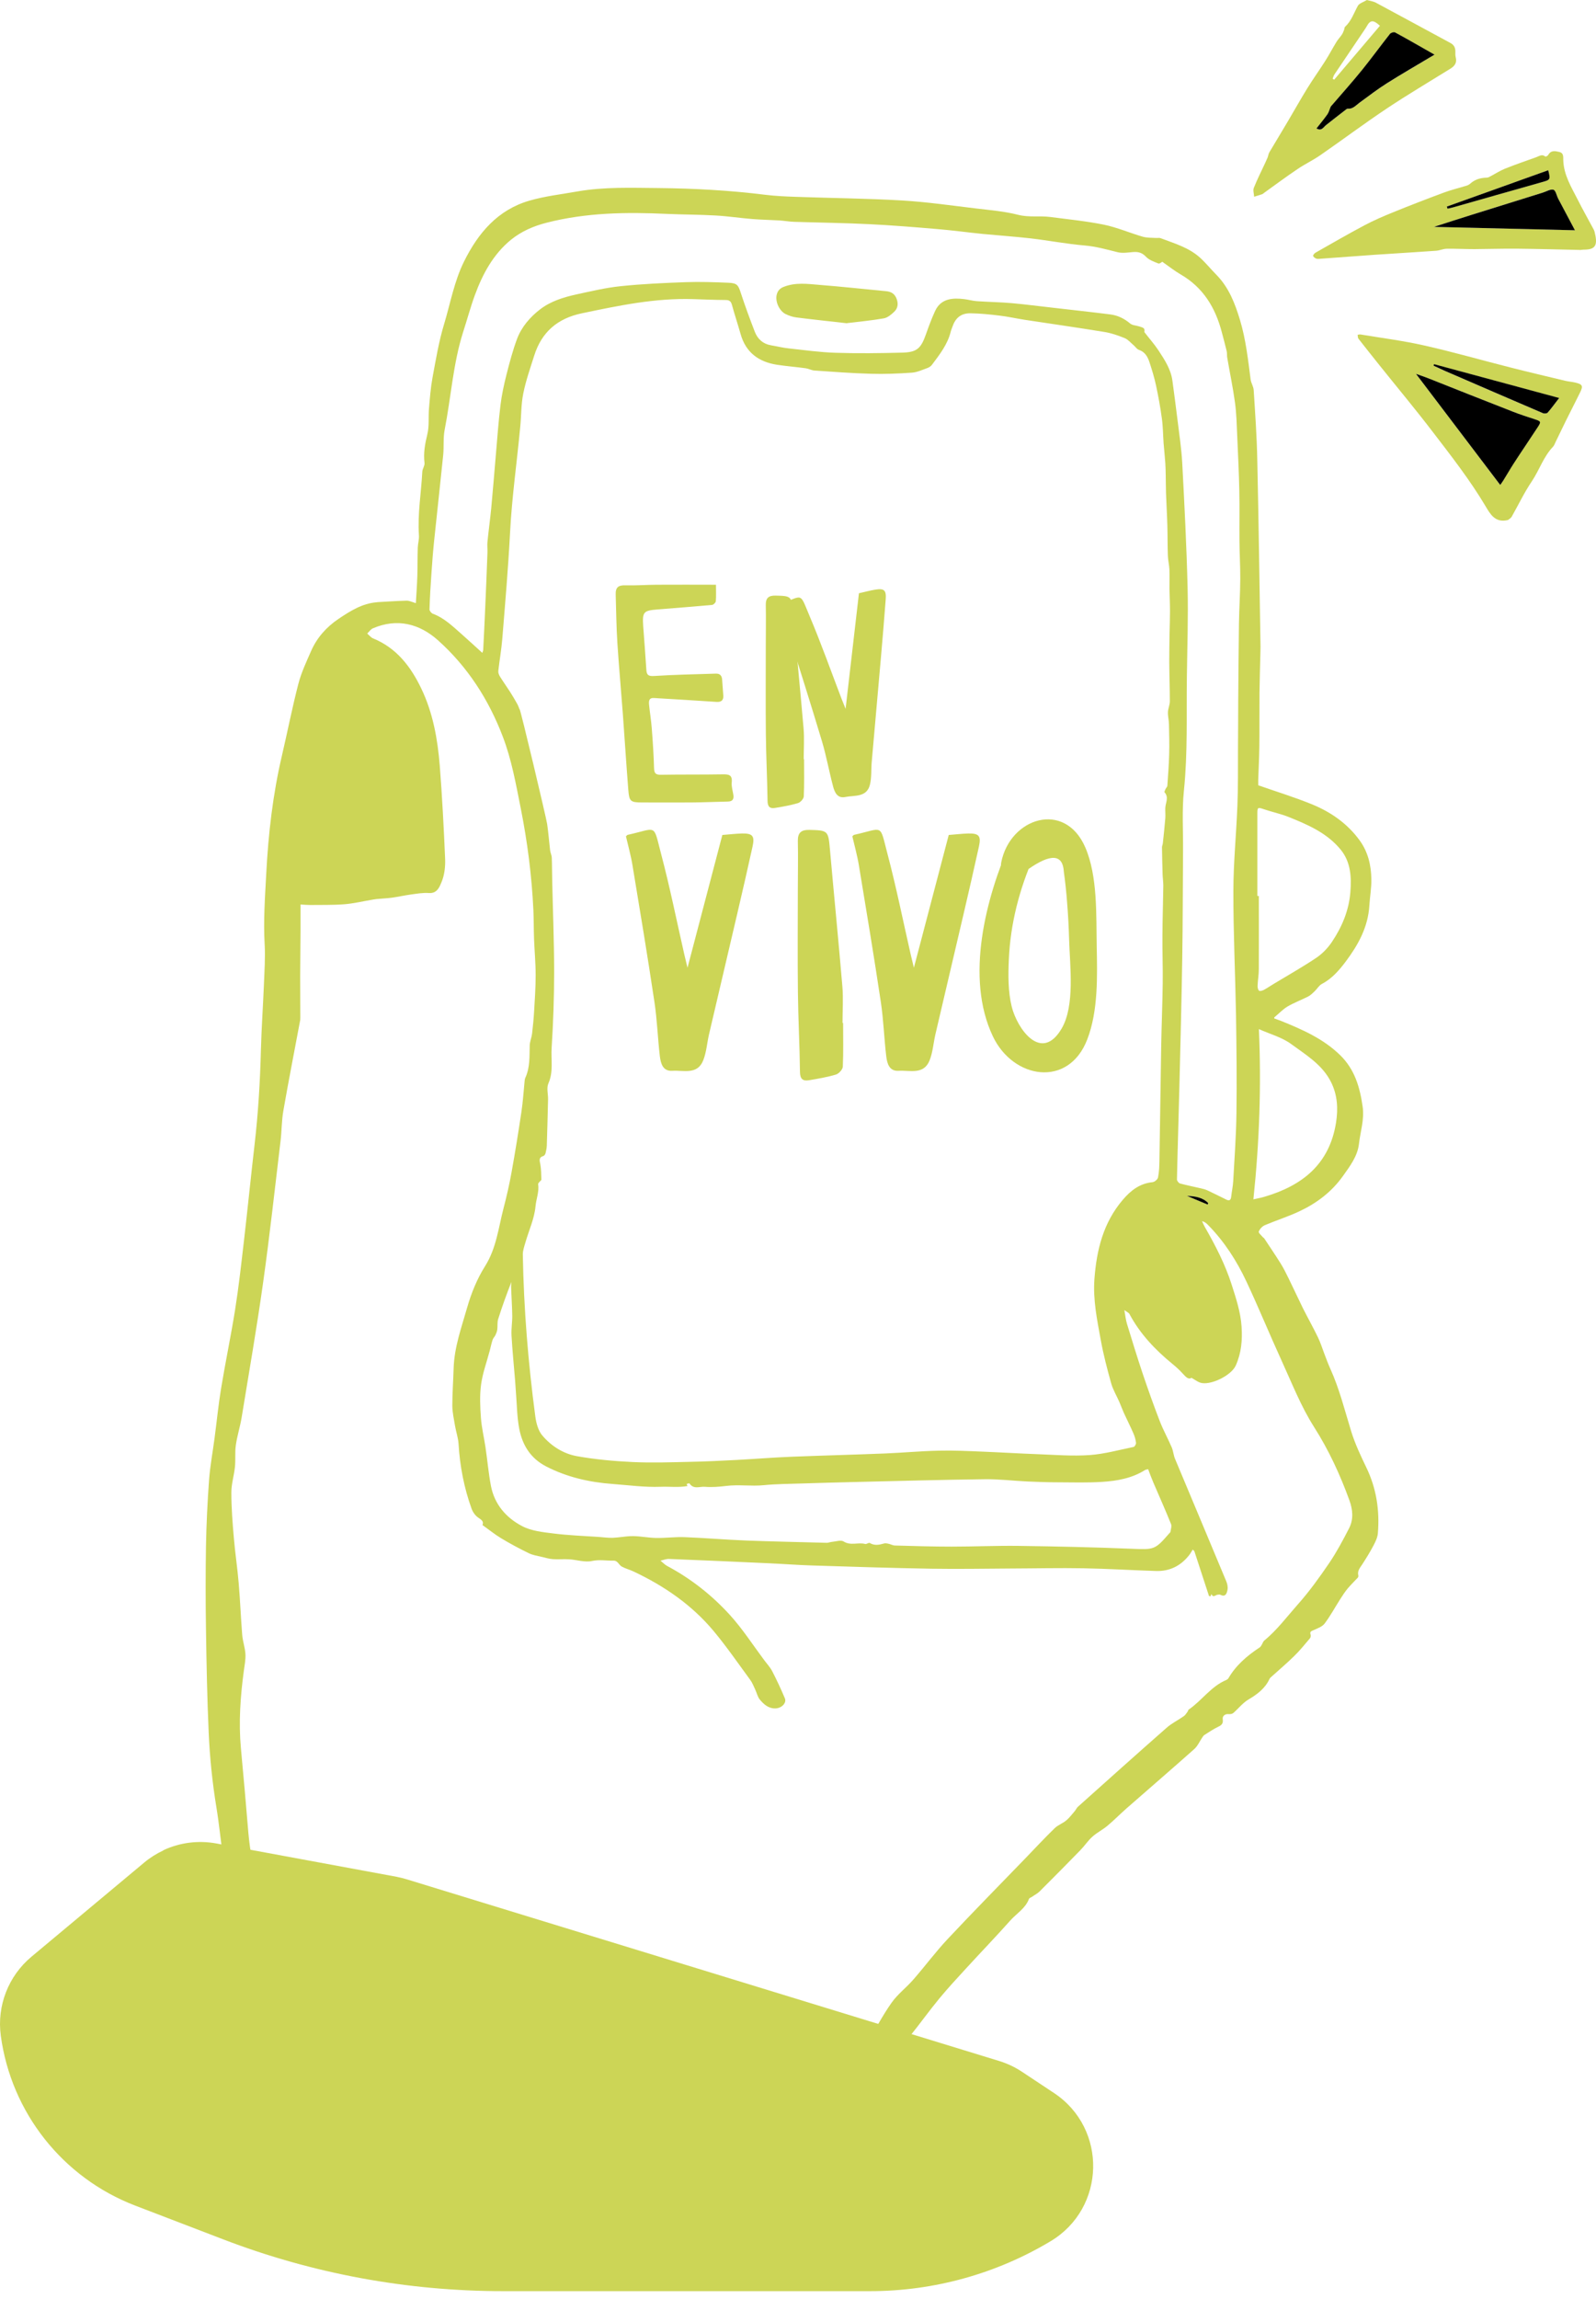
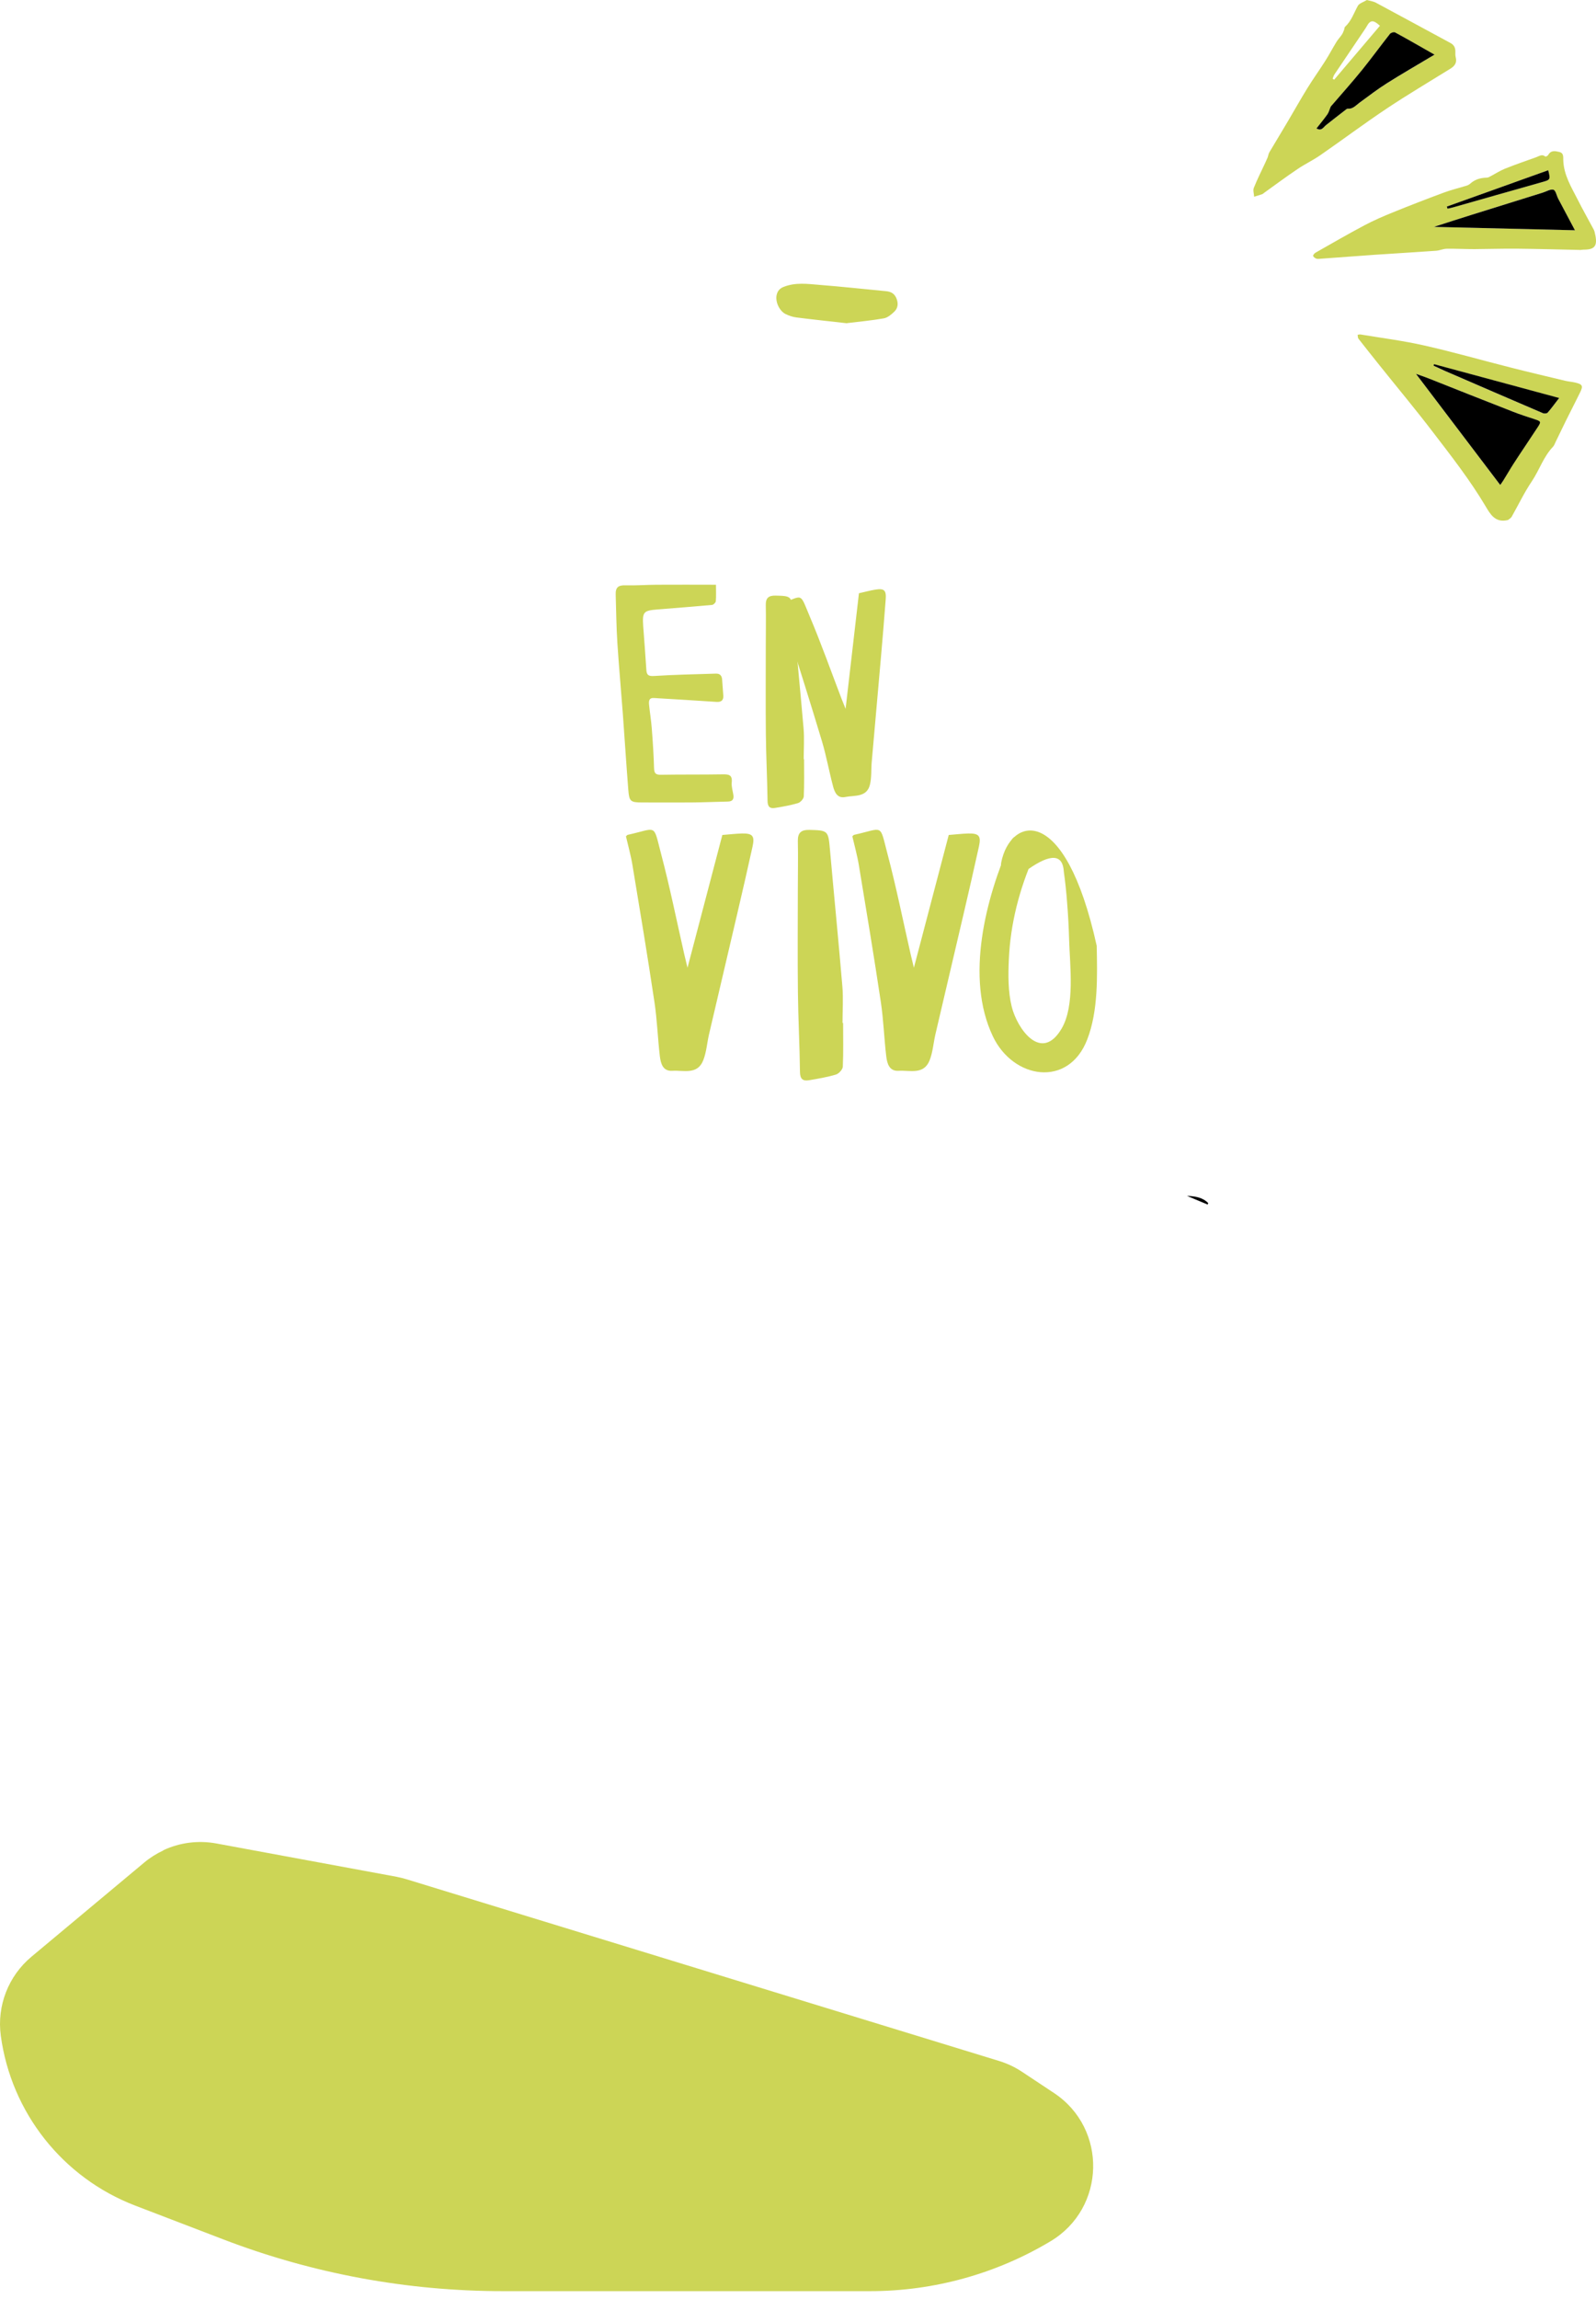
<svg xmlns="http://www.w3.org/2000/svg" width="157" height="226" viewBox="0 0 157 226" fill="none">
  <path d="M148.318 51.128C147.062 51.431 146.578 50.508 146.117 49.736C144.594 47.181 142.768 44.843 140.964 42.49C139.239 40.231 137.414 38.052 135.638 35.83C134.967 34.992 134.296 34.148 133.632 33.297C133.56 33.203 133.574 33.044 133.553 32.914C133.654 32.9 133.755 32.864 133.849 32.885C135.941 33.232 138.049 33.499 140.12 33.968C142.992 34.617 145.828 35.433 148.686 36.154C150.446 36.602 152.214 37.013 153.982 37.439C154.293 37.511 154.617 37.532 154.935 37.605C155.678 37.778 155.758 37.929 155.426 38.601C154.971 39.524 154.502 40.434 154.047 41.35C153.708 42.043 153.376 42.736 153.037 43.428C152.958 43.587 152.9 43.775 152.784 43.905C151.839 44.886 151.435 46.2 150.692 47.311C149.941 48.422 149.364 49.642 148.7 50.811C148.621 50.948 148.455 51.027 148.325 51.136L148.318 51.128ZM147.574 47.672C147.682 47.513 147.791 47.376 147.877 47.231C148.216 46.676 148.534 46.113 148.895 45.572C149.681 44.367 150.497 43.176 151.283 41.963C151.608 41.473 151.565 41.422 150.995 41.227C150.252 40.982 149.501 40.737 148.772 40.455C145.979 39.358 143.187 38.247 140.394 37.15C140.069 37.02 139.73 36.912 139.283 36.753C142.083 40.441 144.796 44.013 147.567 47.672H147.574ZM141.065 35.801L141.022 35.959C141.375 36.125 141.729 36.298 142.09 36.45C145.315 37.85 148.548 39.243 151.781 40.628C151.911 40.686 152.171 40.657 152.25 40.571C152.633 40.13 152.979 39.654 153.376 39.135C149.22 38.009 145.142 36.905 141.065 35.808V35.801Z" fill="#CCD556" />
  <path d="M155.419 24.572C153.405 24.529 151.312 24.471 149.227 24.449C147.82 24.435 146.42 24.485 145.013 24.492C144.118 24.492 143.216 24.442 142.321 24.456C141.974 24.456 141.635 24.622 141.289 24.651C139.268 24.796 137.248 24.911 135.234 25.048C133.481 25.171 131.734 25.301 129.981 25.431C129.822 25.445 129.649 25.474 129.497 25.431C129.367 25.387 129.209 25.272 129.172 25.156C129.151 25.084 129.302 24.904 129.411 24.839C131.005 23.937 132.593 23.013 134.217 22.154C135.133 21.664 136.1 21.252 137.06 20.863C138.691 20.199 140.336 19.564 141.989 18.95C142.739 18.669 143.533 18.481 144.298 18.243C144.428 18.2 144.551 18.128 144.652 18.034C145.121 17.622 145.669 17.478 146.275 17.464C146.391 17.464 146.506 17.392 146.615 17.334C147.084 17.088 147.538 16.793 148.029 16.59C149.046 16.186 150.086 15.818 151.118 15.457C151.399 15.357 151.688 15.118 152.02 15.393C152.049 15.421 152.251 15.32 152.301 15.234C152.568 14.75 152.979 14.844 153.391 14.938C153.824 15.039 153.773 15.407 153.78 15.725C153.817 17.189 154.574 18.395 155.209 19.643C155.671 20.559 156.176 21.454 156.66 22.356C156.739 22.501 156.826 22.638 156.862 22.797C157.165 24.016 157.035 24.55 155.815 24.543C155.707 24.543 155.599 24.565 155.419 24.579V24.572ZM154.921 22.638C154.372 21.606 153.831 20.581 153.283 19.549C153.124 19.239 153.037 18.727 152.806 18.654C152.518 18.561 152.113 18.82 151.76 18.936C149.407 19.665 147.055 20.401 144.702 21.137C143.526 21.505 142.35 21.887 141.043 22.306C145.734 22.421 150.281 22.53 154.913 22.638H154.921ZM152.301 16.735C148.953 17.933 145.64 19.123 142.328 20.307L142.393 20.516C142.588 20.473 142.783 20.437 142.977 20.379C145.835 19.564 148.686 18.741 151.543 17.947C152.532 17.673 152.539 17.702 152.301 16.735Z" fill="#CCD556" />
  <path d="M134.455 0C134.794 0.094 135.104 0.13 135.364 0.274C137.803 1.58 140.235 2.908 142.674 4.222C143.013 4.402 143.165 4.669 143.165 5.044C143.165 5.239 143.15 5.448 143.201 5.636C143.338 6.163 143.107 6.488 142.674 6.755C140.596 8.046 138.489 9.288 136.454 10.644C134.224 12.131 132.073 13.74 129.872 15.263C129.165 15.753 128.378 16.122 127.664 16.605C126.545 17.355 125.463 18.164 124.373 18.943C124.301 18.994 124.236 19.066 124.15 19.095C123.897 19.181 123.63 19.261 123.37 19.34C123.356 19.044 123.24 18.712 123.341 18.467C123.673 17.63 124.085 16.822 124.467 15.999C124.546 15.826 124.626 15.652 124.698 15.479C124.763 15.313 124.777 15.118 124.871 14.967C125.47 13.957 126.084 12.954 126.683 11.936C127.325 10.854 127.938 9.757 128.595 8.689C129.158 7.779 129.778 6.913 130.348 6.018C130.745 5.398 131.085 4.748 131.467 4.121C131.626 3.861 131.842 3.644 132.008 3.392C132.102 3.255 132.153 3.089 132.218 2.937C132.254 2.843 132.246 2.699 132.311 2.641C132.932 2.071 133.177 1.292 133.567 0.585C133.711 0.318 134.137 0.202 134.44 0.014L134.455 0ZM141.108 5.376C139.78 4.619 138.517 3.89 137.24 3.197C137.125 3.132 136.822 3.219 136.735 3.334C135.804 4.503 134.931 5.723 133.993 6.877C133.047 8.046 132.044 9.165 131.063 10.305C131.005 10.37 130.933 10.435 130.897 10.514C130.789 10.752 130.738 11.027 130.587 11.236C130.262 11.705 129.894 12.138 129.504 12.636C130.024 12.925 130.197 12.506 130.457 12.297C131.121 11.763 131.792 11.25 132.463 10.731C132.492 10.709 132.528 10.688 132.564 10.695C133.069 10.745 133.365 10.377 133.719 10.117C134.599 9.475 135.465 8.804 136.389 8.219C137.918 7.26 139.484 6.358 141.108 5.383V5.376ZM135.746 2.533C135.082 1.92 134.787 1.956 134.433 2.612C134.397 2.677 134.361 2.735 134.318 2.8C133.3 4.308 132.282 5.816 131.265 7.325C131.186 7.447 131.149 7.599 131.092 7.736C131.142 7.772 131.193 7.801 131.243 7.837C132.737 6.083 134.224 4.323 135.739 2.54L135.746 2.533Z" fill="#CCD556" />
  <path d="M147.574 47.672C144.803 44.013 142.082 40.441 139.29 36.753C139.737 36.912 140.069 37.02 140.401 37.15C143.194 38.254 145.979 39.365 148.779 40.455C149.508 40.744 150.259 40.982 151.002 41.227C151.572 41.415 151.615 41.465 151.29 41.963C150.504 43.169 149.688 44.359 148.902 45.572C148.548 46.113 148.231 46.683 147.884 47.231C147.798 47.376 147.689 47.513 147.581 47.672H147.574Z" fill="black" />
  <path d="M141.065 35.801C145.142 36.905 149.219 38.009 153.376 39.127C152.979 39.64 152.633 40.123 152.25 40.563C152.171 40.657 151.911 40.679 151.781 40.621C148.548 39.236 145.315 37.843 142.09 36.443C141.729 36.284 141.375 36.118 141.021 35.952L141.065 35.793V35.801Z" fill="black" />
  <path d="M154.92 22.638C150.287 22.53 145.748 22.421 141.05 22.306C142.356 21.887 143.526 21.505 144.709 21.137C147.062 20.401 149.414 19.672 151.767 18.936C152.12 18.828 152.524 18.568 152.813 18.654C153.044 18.727 153.123 19.239 153.289 19.549C153.831 20.581 154.379 21.606 154.927 22.638H154.92Z" fill="black" />
  <path d="M152.301 16.735C152.539 17.702 152.532 17.673 151.543 17.947C148.685 18.748 145.828 19.571 142.977 20.379C142.782 20.437 142.587 20.473 142.393 20.516L142.328 20.307C145.64 19.123 148.952 17.933 152.301 16.735Z" fill="black" />
  <path d="M141.108 5.376C139.484 6.35 137.918 7.245 136.388 8.212C135.465 8.797 134.599 9.468 133.718 10.11C133.365 10.37 133.076 10.738 132.564 10.688C132.535 10.688 132.492 10.709 132.463 10.724C131.792 11.243 131.12 11.763 130.456 12.29C130.189 12.499 130.016 12.925 129.504 12.629C129.894 12.131 130.254 11.698 130.586 11.229C130.731 11.019 130.788 10.745 130.897 10.507C130.933 10.428 131.005 10.37 131.063 10.298C132.044 9.158 133.047 8.039 133.993 6.87C134.931 5.708 135.811 4.496 136.735 3.327C136.829 3.211 137.124 3.125 137.24 3.19C138.517 3.882 139.773 4.611 141.108 5.369V5.376Z" fill="black" />
  <path d="M16.062 181.919C15.391 182.236 14.756 182.633 14.186 183.109L3.094 192.368C0.821 194.266 -0.319 197.196 0.078 200.133C1.102 207.696 6.168 214.097 13.291 216.832L21.951 220.151C30.733 223.521 40.064 225.246 49.474 225.246H85.592C91.842 225.246 97.983 223.55 103.345 220.339C108.786 217.084 108.966 209.262 103.677 205.762L100.53 203.676C99.845 203.221 99.094 202.868 98.3 202.622L39.977 184.747C39.66 184.654 39.342 184.574 39.017 184.509L21.28 181.233C19.512 180.908 17.693 181.139 16.069 181.897L16.062 181.919Z" fill="#CCD556" />
-   <path d="M125.347 100.121C125.636 100.229 125.816 100.294 125.997 100.359C128.104 101.21 130.182 102.119 131.842 103.743C133.257 105.129 133.769 106.868 134.043 108.78C134.231 110.072 133.819 111.234 133.682 112.453C133.545 113.673 132.787 114.662 132.088 115.643C130.983 117.187 129.518 118.291 127.823 119.085C126.718 119.605 125.549 119.973 124.424 120.449C124.171 120.557 123.919 120.824 123.825 121.084C123.781 121.207 124.099 121.467 124.258 121.662C124.279 121.69 124.33 121.698 124.344 121.719C124.893 122.549 125.448 123.365 125.975 124.209C126.271 124.678 126.516 125.183 126.762 125.681C127.238 126.648 127.685 127.629 128.162 128.596C128.645 129.556 129.172 130.494 129.641 131.461C129.894 131.974 130.06 132.529 130.269 133.071C130.464 133.576 130.644 134.081 130.868 134.572C131.763 136.549 132.282 138.649 132.917 140.713C133.293 141.932 133.848 143.109 134.404 144.263C135.4 146.32 135.725 148.478 135.544 150.722C135.515 151.126 135.32 151.545 135.126 151.913C134.786 152.562 134.397 153.19 134 153.803C133.783 154.135 133.509 154.431 133.617 154.879C133.632 154.944 133.617 155.037 133.581 155.088C133.242 155.456 132.881 155.795 132.564 156.178C132.29 156.51 132.059 156.87 131.828 157.231C131.315 158.032 130.868 158.869 130.298 159.62C130.06 159.93 129.598 160.089 129.215 160.262C128.992 160.363 128.818 160.406 128.927 160.71C128.963 160.811 128.927 160.977 128.862 161.063C128.364 161.648 127.88 162.254 127.332 162.788C126.617 163.495 125.845 164.145 125.102 164.816C125.023 164.888 124.929 164.96 124.886 165.054C124.445 165.999 123.68 166.569 122.8 167.089C122.244 167.421 121.819 167.976 121.321 168.409C121.212 168.496 121.025 168.532 120.88 168.518C120.491 168.474 120.238 168.713 120.281 169.016C120.346 169.463 120.159 169.607 119.812 169.773C119.351 169.99 118.925 170.293 118.492 170.56C118.405 170.61 118.34 170.704 118.283 170.791C118.015 171.181 117.821 171.65 117.481 171.953C115.259 173.93 113.007 175.864 110.77 177.827C110.15 178.375 109.565 178.974 108.93 179.501C108.468 179.891 107.905 180.165 107.458 180.569C107.01 180.973 106.679 181.486 106.253 181.919C104.932 183.275 103.604 184.618 102.262 185.953C102.053 186.162 101.771 186.299 101.526 186.472C101.425 186.544 101.259 186.588 101.223 186.681C100.869 187.627 99.996 188.117 99.368 188.825C97.968 190.398 96.503 191.913 95.082 193.465C94.172 194.453 93.256 195.442 92.397 196.481C91.401 197.686 90.492 198.964 89.511 200.176C89.056 200.746 88.529 201.266 88.01 201.778C87.815 201.973 87.541 202.132 87.274 202.197C86.92 202.283 86.537 202.348 86.242 201.966C85.946 201.583 85.607 201.23 85.296 200.876C86.097 199.534 86.812 198.156 87.699 196.9C88.291 196.056 89.157 195.406 89.835 194.627C90.997 193.299 92.051 191.87 93.263 190.585C95.76 187.923 98.322 185.325 100.862 182.698C101.822 181.702 102.76 180.692 103.749 179.732C104.066 179.422 104.535 179.263 104.882 178.974C105.199 178.714 105.452 178.368 105.726 178.051C105.841 177.913 105.914 177.733 106.043 177.618C108.944 175.02 111.845 172.422 114.768 169.853C115.273 169.413 115.894 169.109 116.45 168.72C116.608 168.612 116.709 168.424 116.832 168.265C116.875 168.207 116.875 168.114 116.926 168.077C118.225 167.19 119.127 165.79 120.628 165.162C120.707 165.126 120.794 165.068 120.837 164.996C121.588 163.704 122.692 162.766 123.919 161.958C124.012 161.9 124.07 161.778 124.128 161.684C124.207 161.554 124.25 161.381 124.366 161.287C125.622 160.255 126.589 158.949 127.657 157.744C128.797 156.466 129.807 155.059 130.774 153.637C131.503 152.562 132.116 151.4 132.715 150.239C133.163 149.358 133.076 148.413 132.744 147.503C131.828 144.978 130.716 142.567 129.259 140.28C127.974 138.259 127.087 135.986 126.083 133.792C124.9 131.209 123.825 128.575 122.62 126.006C121.653 123.942 120.426 122.037 118.809 120.399C118.665 120.254 118.499 120.117 118.246 120.052C118.333 120.24 118.405 120.428 118.506 120.601C119.553 122.426 120.52 124.288 121.162 126.302C121.595 127.658 122.042 129.001 122.136 130.437C122.223 131.75 122.114 133.006 121.566 134.24C121.119 135.257 118.982 136.268 118.037 135.921C117.785 135.827 117.561 135.654 117.207 135.452C116.911 135.661 116.644 135.365 116.349 135.041C116.038 134.694 115.685 134.377 115.324 134.081C113.642 132.703 112.163 131.151 111.124 129.217C111.102 129.174 111.073 129.116 111.03 129.087C110.915 129.001 110.792 128.928 110.604 128.799C110.698 129.296 110.734 129.737 110.864 130.155C111.369 131.808 111.874 133.453 112.423 135.091C112.95 136.65 113.505 138.209 114.097 139.739C114.436 140.612 114.898 141.434 115.266 142.3C115.418 142.654 115.439 143.073 115.591 143.426C117.265 147.439 118.961 151.444 120.628 155.456C120.736 155.709 120.801 156.026 120.751 156.293C120.686 156.618 120.577 157.058 120.036 156.777C119.971 156.741 119.87 156.777 119.784 156.777C119.574 156.791 119.336 157.123 119.177 156.719C119.141 156.798 119.098 156.878 119.062 156.95C119.019 156.928 118.968 156.914 118.925 156.892C118.448 155.427 117.965 153.962 117.489 152.497C117.438 152.447 117.388 152.389 117.33 152.339C117.207 152.526 117.106 152.735 116.962 152.909C116.132 153.955 115.042 154.489 113.722 154.446C111.348 154.374 108.973 154.222 106.592 154.179C104.232 154.135 101.872 154.193 99.513 154.2C96.9 154.215 94.281 154.265 91.668 154.222C87.743 154.157 83.817 154.027 79.891 153.904C78.484 153.861 77.077 153.753 75.67 153.688C72.386 153.536 69.103 153.392 65.812 153.262C65.538 153.248 65.256 153.37 64.975 153.428C65.184 153.601 65.379 153.811 65.61 153.941C67.955 155.189 70.026 156.82 71.794 158.761C73.036 160.125 74.046 161.698 75.157 163.185C75.424 163.546 75.742 163.885 75.951 164.274C76.406 165.155 76.824 166.05 77.207 166.959C77.401 167.414 76.904 167.933 76.283 167.955C75.605 167.976 75.136 167.558 74.746 167.089C74.522 166.815 74.443 166.418 74.284 166.086C74.132 165.761 74.003 165.422 73.793 165.14C72.61 163.531 71.477 161.879 70.2 160.349C68.056 157.78 65.343 155.918 62.326 154.496C61.951 154.316 61.533 154.215 61.165 154.013C60.869 153.854 60.782 153.414 60.342 153.428C59.642 153.443 58.964 153.305 58.227 153.464C57.528 153.616 56.741 153.342 55.99 153.298C55.464 153.262 54.93 153.32 54.41 153.284C54.049 153.262 53.688 153.154 53.328 153.067C52.88 152.959 52.411 152.894 52.007 152.692C51.09 152.245 50.181 151.761 49.308 151.234C48.68 150.859 48.11 150.39 47.461 149.928C47.605 149.596 47.389 149.423 47.056 149.207C46.768 149.019 46.515 148.665 46.393 148.333C45.649 146.269 45.238 144.141 45.108 141.947C45.072 141.355 44.863 140.771 44.762 140.179C44.653 139.522 44.502 138.865 44.495 138.209C44.495 136.975 44.589 135.734 44.625 134.5C44.69 132.436 45.397 130.502 45.952 128.553C46.356 127.139 46.934 125.717 47.713 124.483C48.825 122.722 49.027 120.738 49.525 118.818C49.835 117.635 50.109 116.437 50.325 115.232C50.679 113.269 50.997 111.292 51.292 109.314C51.444 108.297 51.509 107.265 51.61 106.24C51.617 106.153 51.632 106.06 51.668 105.98C52.144 104.963 52.079 103.873 52.108 102.791C52.115 102.408 52.288 102.026 52.339 101.636C52.425 100.9 52.498 100.157 52.541 99.421C52.613 98.237 52.693 97.054 52.693 95.87C52.693 94.672 52.577 93.474 52.534 92.276C52.498 91.338 52.512 90.4 52.469 89.469C52.31 86.106 51.884 82.779 51.228 79.474C50.751 77.093 50.333 74.697 49.46 72.417C48.067 68.765 45.996 65.554 43.095 62.956C41.269 61.318 39.068 60.748 36.679 61.773C36.463 61.866 36.311 62.112 36.124 62.285C36.311 62.444 36.477 62.667 36.701 62.761C39.003 63.699 40.396 65.518 41.428 67.661C42.59 70.064 43.051 72.662 43.261 75.289C43.499 78.341 43.658 81.401 43.788 84.461C43.816 85.211 43.722 86.034 43.434 86.72C43.246 87.167 43.015 87.853 42.193 87.795C41.608 87.752 41.009 87.86 40.425 87.939C39.79 88.026 39.162 88.17 38.527 88.257C38.036 88.322 37.531 88.336 37.04 88.387C36.881 88.401 36.73 88.437 36.571 88.459C35.676 88.61 34.781 88.827 33.879 88.899C32.761 88.986 31.628 88.957 30.509 88.971C30.206 88.971 29.903 88.942 29.564 88.921C29.564 89.794 29.564 90.631 29.564 91.468C29.557 92.962 29.535 94.456 29.528 95.957C29.528 97.306 29.535 98.648 29.542 99.998C29.542 100.084 29.542 100.178 29.535 100.265C28.979 103.238 28.395 106.211 27.875 109.192C27.702 110.18 27.716 111.198 27.594 112.201C27.038 116.834 26.533 121.474 25.884 126.085C25.263 130.523 24.491 134.94 23.769 139.363C23.618 140.273 23.329 141.16 23.199 142.077C23.098 142.777 23.185 143.498 23.112 144.206C23.026 145.057 22.752 145.901 22.759 146.753C22.759 148.232 22.874 149.712 23.004 151.191C23.127 152.678 23.358 154.15 23.48 155.636C23.625 157.332 23.69 159.035 23.827 160.731C23.877 161.366 24.108 161.987 24.144 162.622C24.173 163.163 24.058 163.719 23.986 164.26C23.646 166.786 23.466 169.311 23.697 171.852C23.957 174.63 24.202 177.416 24.433 180.194C24.585 181.976 24.967 183.73 25.169 185.498C25.515 188.543 26.107 191.524 26.822 194.497C27.081 195.572 27.19 196.683 27.341 197.78C27.413 198.293 26.973 198.697 26.461 198.625C26.41 198.617 26.317 198.567 26.309 198.581C25.977 199.065 25.797 198.639 25.508 198.509C25.119 198.336 25.126 197.997 24.953 197.723C24.556 197.087 24.592 196.38 24.44 195.695C24.325 195.182 24.043 194.706 23.892 194.194C23.719 193.602 23.574 192.996 23.473 192.39C23.206 190.802 22.968 189.207 22.723 187.612C22.47 186.01 22.203 184.415 21.972 182.806C21.727 181.081 21.561 179.342 21.279 177.625C20.883 175.207 20.637 172.775 20.529 170.336C20.377 166.945 20.312 163.538 20.262 160.139C20.219 157.419 20.219 154.698 20.262 151.978C20.305 149.82 20.406 147.662 20.565 145.505C20.666 144.126 20.926 142.762 21.106 141.384C21.323 139.753 21.482 138.115 21.748 136.498C22.174 133.915 22.715 131.346 23.127 128.762C23.488 126.489 23.74 124.194 24.007 121.9C24.368 118.789 24.678 115.665 25.039 112.554C25.4 109.437 25.588 106.319 25.667 103.188C25.725 101.044 25.876 98.908 25.963 96.765C26.013 95.466 26.107 94.153 26.035 92.854C25.898 90.508 26.071 88.17 26.194 85.839C26.396 81.95 26.843 78.074 27.738 74.264C28.287 71.919 28.748 69.545 29.355 67.214C29.643 66.11 30.141 65.056 30.603 64.002C31.18 62.689 32.104 61.65 33.302 60.842C34.457 60.069 35.611 59.333 37.04 59.211C37.076 59.211 37.112 59.196 37.148 59.196C38.101 59.146 39.061 59.074 40.013 59.052C40.288 59.052 40.554 59.196 40.908 59.297C40.959 58.41 41.024 57.522 41.053 56.634C41.081 55.703 41.067 54.773 41.096 53.842C41.11 53.43 41.24 53.019 41.211 52.622C41.067 50.522 41.435 48.451 41.543 46.365C41.558 46.084 41.788 45.788 41.76 45.521C41.637 44.547 41.81 43.63 42.041 42.678C42.236 41.877 42.128 41.004 42.2 40.167C42.286 39.135 42.366 38.103 42.553 37.085C42.878 35.339 43.167 33.578 43.679 31.889C44.307 29.818 44.675 27.66 45.657 25.69C47.049 22.89 48.969 20.632 52.065 19.73C53.602 19.282 55.218 19.102 56.806 18.82C59.447 18.359 62.117 18.467 64.78 18.488C68.28 18.524 71.766 18.712 75.237 19.145C76.269 19.275 77.322 19.318 78.361 19.354C81.818 19.477 85.282 19.506 88.731 19.708C91.17 19.852 93.595 20.206 96.027 20.495C97.413 20.661 98.82 20.776 100.169 21.122C101.23 21.39 102.277 21.195 103.316 21.332C105.076 21.563 106.852 21.736 108.591 22.089C109.89 22.357 111.131 22.898 112.416 23.273C112.827 23.388 113.274 23.367 113.707 23.396C113.866 23.41 114.039 23.36 114.176 23.417C115.519 23.93 116.926 24.326 118.03 25.315C118.607 25.835 119.098 26.448 119.646 27.004C120.888 28.259 121.487 29.833 121.985 31.478C122.555 33.383 122.771 35.346 123.024 37.302C123.067 37.655 123.305 37.994 123.327 38.348C123.471 40.628 123.637 42.909 123.68 45.196C123.817 51.338 123.897 57.486 123.998 63.627C123.998 63.858 123.983 64.096 123.983 64.327C123.955 65.59 123.911 66.853 123.897 68.116C123.882 69.884 123.904 71.645 123.882 73.413C123.868 74.495 123.81 75.57 123.774 76.653C123.774 76.848 123.774 77.042 123.774 77.201C125.564 77.829 127.332 78.37 129.035 79.063C130.897 79.821 132.528 80.947 133.74 82.606C134.577 83.754 134.88 85.053 134.902 86.438C134.916 87.297 134.758 88.163 134.707 89.007C134.577 91.165 133.596 92.904 132.383 94.528C131.748 95.372 131.034 96.209 130.038 96.729C129.757 96.873 129.576 97.212 129.338 97.436C129.136 97.631 128.927 97.847 128.681 97.97C128.017 98.309 127.31 98.569 126.668 98.944C126.213 99.211 125.838 99.615 125.347 100.027V100.121ZM51.112 69.718C51.184 69.653 53.732 80.384 53.825 81.019C53.948 81.87 54.013 82.729 54.114 83.588C54.143 83.833 54.266 84.071 54.28 84.317C54.309 85.096 54.302 85.868 54.323 86.647C54.388 89.621 54.511 92.594 54.511 95.56C54.511 98.042 54.425 100.525 54.266 103C54.186 104.162 54.461 105.352 53.948 106.507C53.746 106.954 53.926 107.561 53.912 108.095C53.876 109.603 53.84 111.111 53.789 112.627C53.782 112.879 53.724 113.125 53.667 113.37C53.638 113.471 53.551 113.615 53.465 113.644C52.967 113.788 53.082 114.099 53.154 114.474C53.241 114.965 53.241 115.477 53.255 115.975C53.255 116.033 53.147 116.098 53.097 116.163C53.032 116.242 52.923 116.343 52.938 116.415C53.053 117.166 52.743 117.873 52.678 118.602C52.57 119.792 52.036 120.94 51.697 122.109C51.581 122.513 51.422 122.939 51.43 123.35C51.523 128.669 51.956 133.966 52.656 139.233C52.743 139.89 52.938 140.641 53.342 141.117C54.222 142.163 55.42 142.921 56.755 143.159C58.574 143.484 60.428 143.65 62.269 143.737C64.13 143.823 66 143.758 67.861 143.715C69.413 143.686 70.957 143.607 72.502 143.527C74.262 143.433 76.023 143.289 77.784 143.217C80.88 143.094 83.976 143.015 87.072 142.892C88.832 142.82 90.586 142.654 92.347 142.618C93.783 142.582 95.226 142.654 96.662 142.712C98.473 142.784 100.292 142.899 102.103 142.964C103.792 143.029 105.495 143.166 107.169 143.051C108.627 142.95 110.07 142.546 111.514 142.25C111.622 142.228 111.766 141.976 111.752 141.846C111.716 141.536 111.629 141.218 111.499 140.929C111.203 140.244 110.864 139.58 110.554 138.902C110.395 138.548 110.265 138.187 110.114 137.834C109.839 137.213 109.478 136.614 109.298 135.964C108.908 134.564 108.54 133.157 108.281 131.728C107.92 129.751 107.508 127.781 107.66 125.732C107.876 122.867 108.533 120.204 110.445 117.96C111.232 117.036 112.12 116.343 113.383 116.22C113.585 116.199 113.881 115.946 113.917 115.758C114.025 115.217 114.046 114.654 114.054 114.099C114.119 110.361 114.162 106.623 114.227 102.884C114.263 100.813 114.35 98.749 114.378 96.678C114.4 95.12 114.335 93.554 114.35 91.995C114.357 90.35 114.415 88.711 114.436 87.066C114.436 86.676 114.371 86.287 114.364 85.897C114.335 85.031 114.321 84.158 114.306 83.292C114.306 83.176 114.371 83.054 114.386 82.931C114.472 82.101 114.566 81.278 114.631 80.449C114.66 80.109 114.617 79.77 114.631 79.431C114.653 78.919 115.006 78.392 114.559 77.894C114.516 77.851 114.609 77.67 114.66 77.562C114.71 77.454 114.826 77.36 114.833 77.252C114.905 76.22 114.985 75.181 115.013 74.141C115.042 73.16 115.013 72.179 114.992 71.197C114.985 70.8 114.876 70.403 114.891 70.014C114.905 69.653 115.078 69.299 115.078 68.938C115.078 67.654 115.028 66.369 115.021 65.085C115.021 64.154 115.035 63.223 115.05 62.292C115.064 61.563 115.093 60.827 115.093 60.098C115.093 59.362 115.057 58.626 115.042 57.89C115.035 57.248 115.064 56.606 115.035 55.963C115.013 55.516 114.898 55.076 114.884 54.628C114.847 53.632 114.862 52.636 114.833 51.641C114.804 50.594 114.739 49.555 114.703 48.509C114.682 47.931 114.689 47.347 114.674 46.77C114.667 46.344 114.66 45.925 114.631 45.507C114.588 44.864 114.516 44.229 114.465 43.587C114.407 42.772 114.407 41.942 114.292 41.134C114.147 40.037 113.945 38.954 113.715 37.872C113.549 37.107 113.318 36.349 113.072 35.606C112.899 35.072 112.632 34.596 112.033 34.393C111.831 34.328 111.694 34.09 111.514 33.939C111.225 33.693 110.965 33.376 110.633 33.239C109.984 32.979 109.312 32.741 108.62 32.633C106.007 32.207 103.381 31.832 100.768 31.435C99.938 31.305 99.116 31.117 98.286 31.023C97.348 30.908 96.402 30.814 95.457 30.8C94.526 30.792 93.978 31.262 93.682 32.149C93.631 32.301 93.559 32.452 93.523 32.611C93.213 33.867 92.426 34.862 91.676 35.866C91.575 36.003 91.401 36.118 91.243 36.176C90.737 36.356 90.225 36.602 89.698 36.638C88.356 36.731 86.999 36.789 85.65 36.746C83.802 36.696 81.962 36.551 80.115 36.428C79.826 36.407 79.552 36.248 79.263 36.205C78.318 36.075 77.365 36.003 76.42 35.858C74.63 35.577 73.368 34.653 72.855 32.849C72.581 31.882 72.263 30.922 71.996 29.955C71.903 29.623 71.744 29.494 71.39 29.494C70.329 29.486 69.269 29.443 68.201 29.407C64.477 29.284 60.861 30.042 57.246 30.8C54.843 31.298 53.277 32.647 52.548 34.971C52.158 36.205 51.725 37.431 51.473 38.694C51.257 39.755 51.285 40.867 51.177 41.956C50.852 45.427 50.354 48.884 50.174 52.37C49.994 55.855 49.691 59.341 49.409 62.826C49.322 63.88 49.135 64.919 49.019 65.965C48.998 66.138 49.084 66.348 49.178 66.507C49.496 67.019 49.849 67.51 50.174 68.015C50.427 68.404 50.657 68.808 50.881 69.205C50.975 69.371 51.033 69.552 51.105 69.725L51.112 69.718ZM112.56 32.633C113.065 33.289 113.563 33.845 113.967 34.458C114.566 35.375 115.179 36.299 115.331 37.424C115.497 38.68 115.67 39.936 115.822 41.199C115.995 42.635 116.219 44.071 116.298 45.514C116.514 49.598 116.724 53.683 116.825 57.767C116.897 60.705 116.789 63.642 116.753 66.579C116.702 70.288 116.846 73.997 116.464 77.706C116.262 79.655 116.392 81.632 116.377 83.595C116.349 87.145 116.356 90.689 116.298 94.239C116.233 98.439 116.118 102.632 116.017 106.832C115.944 109.877 115.843 112.915 115.778 115.961C115.778 116.09 115.952 116.314 116.082 116.35C116.76 116.531 117.445 116.668 118.131 116.827C118.355 116.877 118.586 116.935 118.795 117.036C119.415 117.324 120.022 117.635 120.642 117.938C120.931 118.082 121.075 117.981 121.111 117.664C121.169 117.144 121.285 116.632 121.313 116.112C121.436 113.882 121.602 111.652 121.631 109.422C121.674 106.218 121.638 103.007 121.588 99.803C121.515 95.755 121.321 91.699 121.328 87.651C121.328 84.829 121.616 82.007 121.725 79.186C121.797 77.353 121.775 75.52 121.782 73.687C121.797 72.106 121.797 70.519 121.804 68.938C121.826 66.398 121.84 63.858 121.876 61.318C121.898 59.846 121.999 58.366 122.006 56.894C122.013 55.675 121.934 54.448 121.927 53.228C121.912 51.576 121.948 49.923 121.912 48.271C121.876 46.495 121.79 44.72 121.71 42.945C121.66 41.819 121.638 40.693 121.487 39.582C121.285 38.095 120.974 36.63 120.722 35.151C120.686 34.935 120.722 34.704 120.664 34.495C120.52 33.874 120.346 33.268 120.188 32.654C119.56 30.251 118.362 28.267 116.146 26.982C115.526 26.621 114.956 26.167 114.335 25.734C114.285 25.755 114.075 25.95 113.96 25.907C113.527 25.734 113.029 25.561 112.726 25.236C112.336 24.825 111.954 24.738 111.441 24.781C110.943 24.825 110.417 24.911 109.948 24.796C108.865 24.529 107.811 24.226 106.679 24.132C104.918 23.98 103.179 23.648 101.418 23.439C99.837 23.259 98.25 23.15 96.669 22.999C95.161 22.847 93.653 22.638 92.145 22.515C89.944 22.328 87.735 22.147 85.527 22.039C83.059 21.916 80.584 21.887 78.116 21.808C77.632 21.794 77.149 21.7 76.665 21.671C75.778 21.62 74.89 21.606 74.003 21.534C72.805 21.44 71.614 21.252 70.409 21.187C68.807 21.094 67.205 21.101 65.603 21.029C61.612 20.841 57.65 20.899 53.746 21.902C52.476 22.227 51.285 22.746 50.268 23.569C48.521 24.998 47.482 26.924 46.717 29.003C46.284 30.186 45.96 31.406 45.57 32.604C44.567 35.743 44.372 39.034 43.744 42.238C43.585 43.039 43.679 43.89 43.6 44.713C43.318 47.491 43.008 50.262 42.719 53.041C42.604 54.13 42.517 55.22 42.445 56.317C42.359 57.515 42.286 58.713 42.25 59.918C42.25 60.055 42.431 60.279 42.575 60.336C43.708 60.755 44.545 61.585 45.426 62.357C46.09 62.942 46.739 63.548 47.446 64.183C47.497 64.024 47.533 63.959 47.533 63.894C47.605 62.48 47.677 61.072 47.735 59.658C47.814 57.883 47.886 56.108 47.951 54.332C47.966 53.979 47.915 53.625 47.951 53.279C48.06 52.182 48.211 51.092 48.319 50.002C48.478 48.307 48.615 46.611 48.76 44.922C48.911 43.212 49.027 41.502 49.236 39.806C49.358 38.81 49.575 37.814 49.82 36.84C50.123 35.656 50.434 34.466 50.86 33.325C51.3 32.149 52.13 31.189 53.104 30.432C54.143 29.623 55.413 29.227 56.698 28.945C58.134 28.635 59.577 28.288 61.035 28.137C63.163 27.913 65.307 27.819 67.45 27.74C68.85 27.689 70.257 27.74 71.657 27.798C72.516 27.834 72.624 28.029 72.877 28.808C73.295 30.092 73.764 31.355 74.248 32.611C74.529 33.34 75.071 33.823 75.879 33.953C76.442 34.047 76.997 34.191 77.567 34.249C79.097 34.415 80.635 34.632 82.172 34.682C84.365 34.754 86.559 34.725 88.753 34.668C90.203 34.632 90.593 34.256 91.084 32.871C91.358 32.091 91.647 31.312 91.993 30.561C92.578 29.313 93.761 29.277 94.851 29.407C95.269 29.457 95.674 29.58 96.092 29.609C97.239 29.688 98.394 29.703 99.541 29.804C100.905 29.927 102.262 30.107 103.619 30.258C105.495 30.475 107.371 30.677 109.248 30.915C109.969 31.009 110.611 31.326 111.182 31.81C111.398 31.99 111.752 31.99 112.04 32.084C112.214 32.142 112.423 32.178 112.531 32.301C112.618 32.402 112.574 32.618 112.574 32.64L112.56 32.633ZM67.602 146.096C66.728 146.255 65.848 146.132 64.975 146.168C63.416 146.226 61.85 146.01 60.291 145.894C57.997 145.728 55.788 145.23 53.717 144.162C52.195 143.376 51.394 142.077 51.083 140.489C50.86 139.335 50.852 138.144 50.758 136.968C50.722 136.556 50.708 136.145 50.672 135.734C50.549 134.254 50.405 132.775 50.318 131.295C50.282 130.653 50.398 130.004 50.391 129.354C50.376 128.409 50.311 127.471 50.275 126.525C50.275 126.359 50.297 126.193 50.311 126.027C49.828 127.24 49.395 128.452 49.005 129.679C48.904 129.996 48.962 130.365 48.918 130.704C48.897 130.884 48.825 131.072 48.745 131.238C48.666 131.411 48.514 131.548 48.456 131.721C48.341 132.075 48.269 132.436 48.175 132.796C47.879 133.901 47.475 134.997 47.324 136.116C47.179 137.191 47.23 138.303 47.309 139.392C47.381 140.359 47.612 141.312 47.757 142.272C47.944 143.534 48.052 144.812 48.291 146.067C48.637 147.893 49.791 149.214 51.365 150.036C52.274 150.513 53.4 150.628 54.446 150.758C55.918 150.946 57.405 150.996 58.891 151.097C59.361 151.133 59.83 151.198 60.291 151.184C60.955 151.155 61.612 151.011 62.276 151.018C63.041 151.025 63.806 151.191 64.571 151.198C65.494 151.213 66.425 151.083 67.349 151.119C69.362 151.198 71.376 151.371 73.396 151.451C76.038 151.552 78.686 151.602 81.335 151.675C81.5 151.675 81.674 151.595 81.847 151.581C82.229 151.552 82.72 151.371 82.987 151.545C83.687 151.985 84.423 151.602 85.109 151.79C85.239 151.826 85.462 151.639 85.556 151.689C86.018 151.97 86.465 151.884 86.942 151.747C87.079 151.703 87.252 151.732 87.403 151.768C87.62 151.812 87.829 151.942 88.046 151.942C89.9 151.992 91.755 152.05 93.61 152.05C95.803 152.05 98.004 151.949 100.198 151.978C103.893 152.028 107.581 152.108 111.268 152.259C113.534 152.353 113.606 152.389 115.035 150.729C115.071 150.686 115.136 150.65 115.136 150.607C115.172 150.347 115.288 150.044 115.194 149.827C114.638 148.442 114.025 147.085 113.44 145.714C113.26 145.295 113.108 144.862 112.942 144.437C112.784 144.48 112.704 144.48 112.646 144.516C111.362 145.331 109.897 145.591 108.425 145.685C106.974 145.779 105.517 145.735 104.066 145.728C103.078 145.728 102.089 145.692 101.107 145.649C99.686 145.584 98.271 145.404 96.85 145.425C92.592 145.476 88.334 145.598 84.077 145.699C82.33 145.743 80.584 145.786 78.845 145.844C77.604 145.887 76.362 145.887 75.128 146.01C73.894 146.132 72.668 145.93 71.441 146.082C70.748 146.168 70.034 146.226 69.341 146.168C68.836 146.125 68.222 146.45 67.825 145.837C67.804 145.808 67.638 145.865 67.544 145.887C67.573 145.959 67.602 146.024 67.63 146.096H67.602ZM123.673 88.084C123.724 88.084 123.781 88.084 123.832 88.084C123.832 90.479 123.839 92.868 123.832 95.264C123.832 95.82 123.731 96.375 123.709 96.931C123.709 97.09 123.753 97.328 123.861 97.4C123.962 97.465 124.193 97.385 124.337 97.313C124.669 97.133 124.979 96.916 125.304 96.722C126.704 95.877 128.126 95.076 129.482 94.167C130.081 93.763 130.623 93.2 131.027 92.594C132.023 91.114 132.701 89.484 132.838 87.687C132.953 86.215 132.874 84.742 131.885 83.53C130.55 81.899 128.674 81.084 126.783 80.326C125.997 80.008 125.153 79.835 124.344 79.561C123.731 79.352 123.688 79.352 123.688 79.98C123.688 82.678 123.688 85.377 123.688 88.076L123.673 88.084ZM123.305 117.909C123.745 117.808 124.085 117.75 124.409 117.649C128.118 116.552 130.774 114.452 131.424 110.382C131.647 108.99 131.568 107.647 130.933 106.377C130.081 104.667 128.458 103.7 127 102.632C126.098 101.975 124.943 101.665 123.839 101.174C124.085 106.724 123.89 112.28 123.298 117.902L123.305 117.909ZM116.767 117.57C117.445 117.851 118.124 118.133 118.795 118.421C118.817 118.371 118.831 118.328 118.853 118.277C118.304 117.714 117.561 117.599 116.767 117.57Z" fill="#CCD556" />
  <path d="M116.767 117.57C117.561 117.599 118.304 117.714 118.853 118.277C118.831 118.328 118.817 118.371 118.795 118.421C118.117 118.14 117.438 117.858 116.767 117.57Z" fill="black" />
  <path d="M83.319 31.781C81.674 31.593 80.014 31.42 78.361 31.211C77.993 31.168 77.618 31.038 77.286 30.879C76.651 30.569 76.225 29.609 76.413 28.945C76.507 28.599 76.694 28.36 77.091 28.202C78.26 27.74 79.444 27.913 80.613 28.007C82.799 28.18 84.986 28.418 87.172 28.628C87.663 28.671 88.01 28.88 88.197 29.364C88.385 29.861 88.327 30.309 87.959 30.655C87.67 30.93 87.31 31.233 86.942 31.298C85.758 31.507 84.56 31.615 83.326 31.767L83.319 31.781Z" fill="#CCD556" />
  <path d="M70.43 57.5C70.43 58.063 70.459 58.59 70.416 59.11C70.402 59.247 70.185 59.456 70.048 59.471C68.251 59.636 66.447 59.774 64.65 59.918C63.308 60.026 63.178 60.163 63.272 61.549C63.373 62.978 63.495 64.414 63.582 65.843C63.611 66.384 63.806 66.492 64.361 66.456C66.375 66.326 68.403 66.29 70.423 66.225C70.82 66.211 71.015 66.427 71.037 66.824C71.066 67.344 71.123 67.863 71.152 68.383C71.181 68.859 70.943 69.039 70.466 69.003C68.417 68.866 66.368 68.744 64.318 68.621C63.82 68.592 63.82 68.953 63.849 69.285C63.928 70.064 64.058 70.836 64.116 71.616C64.217 72.915 64.304 74.221 64.34 75.52C64.354 76.039 64.513 76.177 65.025 76.169C67.046 76.133 69.074 76.162 71.102 76.126C71.693 76.119 72.054 76.177 71.982 76.912C71.939 77.309 72.076 77.728 72.141 78.139C72.206 78.565 72.069 78.796 71.592 78.803C70.394 78.825 69.204 78.883 68.006 78.89C66.396 78.904 64.787 78.89 63.171 78.89C62.023 78.89 61.893 78.789 61.807 77.656C61.612 75.181 61.453 72.713 61.273 70.237C61.1 67.899 60.883 65.554 60.732 63.216C60.63 61.635 60.616 60.041 60.566 58.453C60.544 57.731 60.833 57.522 61.533 57.544C62.55 57.573 63.575 57.493 64.592 57.486C66.483 57.471 68.374 57.486 70.445 57.486L70.43 57.5Z" fill="#CCD556" />
  <path d="M61.583 82.217C61.684 82.123 61.699 82.087 61.728 82.079C64.686 81.423 64.239 80.925 65.018 83.891C65.892 87.181 66.563 90.53 67.32 93.85C67.4 94.189 67.486 94.528 67.631 95.141C68.822 90.609 69.94 86.344 71.058 82.087C71.802 82.029 72.394 81.957 72.985 81.942C74.032 81.921 74.255 82.181 74.032 83.213C73.541 85.442 73.029 87.672 72.509 89.895C71.593 93.828 70.662 97.761 69.745 101.694C69.55 102.545 69.493 103.447 69.175 104.248C68.598 105.699 67.227 105.201 66.137 105.273C65.199 105.331 64.997 104.544 64.91 103.844C64.701 102.062 64.643 100.265 64.376 98.497C63.705 94.016 62.962 89.541 62.218 85.067C62.06 84.093 61.785 83.133 61.576 82.224L61.583 82.217Z" fill="#CCD556" />
  <path d="M82.937 100.561C82.937 101.997 82.973 103.44 82.908 104.869C82.894 105.143 82.518 105.555 82.23 105.641C81.364 105.901 80.454 106.052 79.559 106.204C78.96 106.298 78.701 106.06 78.694 105.381C78.665 102.791 78.52 100.2 78.492 97.617C78.455 94.196 78.477 90.782 78.484 87.362C78.484 85.803 78.52 84.244 78.484 82.686C78.47 81.849 78.823 81.574 79.624 81.589C81.465 81.632 81.479 81.661 81.645 83.544C82.042 88.026 82.489 92.5 82.865 96.981C82.966 98.165 82.879 99.37 82.879 100.568C82.894 100.568 82.908 100.568 82.922 100.568L82.937 100.561Z" fill="#CCD556" />
  <path d="M76.55 59.564C76.622 59.478 76.636 59.442 76.658 59.434C79.061 58.532 78.628 58.164 79.638 60.56C80.764 63.216 81.731 65.944 82.763 68.642C82.871 68.917 82.98 69.191 83.182 69.689C83.636 65.749 84.069 62.032 84.495 58.323C85.109 58.186 85.599 58.049 86.097 57.969C86.97 57.825 87.194 58.02 87.129 58.908C86.985 60.842 86.819 62.768 86.653 64.695C86.357 68.109 86.047 71.515 85.751 74.928C85.686 75.664 85.751 76.429 85.578 77.136C85.267 78.421 84.055 78.168 83.146 78.356C82.366 78.515 82.099 77.879 81.948 77.302C81.558 75.837 81.291 74.329 80.858 72.879C79.754 69.198 78.592 65.532 77.437 61.873C77.185 61.072 76.838 60.308 76.557 59.564H76.55Z" fill="#CCD556" />
  <path d="M79.097 74.647C79.097 75.866 79.126 77.086 79.069 78.298C79.054 78.536 78.737 78.883 78.499 78.955C77.763 79.171 76.998 79.308 76.233 79.431C75.727 79.51 75.511 79.308 75.504 78.731C75.475 76.537 75.359 74.344 75.338 72.15C75.309 69.249 75.331 66.355 75.331 63.454C75.331 62.133 75.359 60.813 75.331 59.485C75.316 58.778 75.619 58.539 76.297 58.554C77.856 58.59 77.871 58.619 78.008 60.214C78.34 64.01 78.722 67.805 79.047 71.601C79.134 72.604 79.061 73.629 79.061 74.639C79.076 74.639 79.09 74.639 79.097 74.639V74.647Z" fill="#CCD556" />
  <path d="M83.853 82.217C83.954 82.123 83.968 82.087 83.997 82.079C86.956 81.423 86.509 80.925 87.288 83.891C88.161 87.181 88.832 90.53 89.59 93.85C89.669 94.189 89.756 94.528 89.9 95.141C91.091 90.609 92.21 86.344 93.328 82.087C94.071 82.029 94.663 81.957 95.255 81.942C96.301 81.921 96.525 82.181 96.301 83.213C95.811 85.442 95.298 87.672 94.779 89.895C93.862 93.828 92.931 97.761 92.015 101.694C91.82 102.545 91.762 103.447 91.445 104.248C90.867 105.699 89.496 105.201 88.406 105.273C87.468 105.331 87.266 104.544 87.18 103.844C86.97 102.062 86.913 100.265 86.646 98.497C85.975 94.016 85.231 89.541 84.488 85.067C84.329 84.093 84.055 83.133 83.846 82.224L83.853 82.217Z" fill="#CCD556" />
-   <path d="M99.383 82.794C96.972 88.293 94.923 96.115 97.672 101.889C99.671 106.088 105.105 106.976 106.953 102.192C108.043 99.37 107.941 95.942 107.884 92.984C107.826 90.025 107.992 86.121 106.751 83.285C104.73 78.666 99.368 80.398 98.495 84.771C98.156 86.467 100.761 87.196 101.1 85.486C103.373 83.884 104.557 83.963 104.651 85.709C104.788 86.698 104.896 87.687 104.968 88.675C105.069 89.902 105.134 91.136 105.17 92.363C105.243 94.954 105.762 98.865 104.427 101.131C102.435 104.508 100.061 101.145 99.52 98.951C99.159 97.487 99.174 95.848 99.239 94.362C99.39 90.811 100.278 87.405 101.706 84.165C102.399 82.592 100.076 81.213 99.376 82.801L99.383 82.794Z" fill="#CCD556" />
+   <path d="M99.383 82.794C96.972 88.293 94.923 96.115 97.672 101.889C99.671 106.088 105.105 106.976 106.953 102.192C108.043 99.37 107.941 95.942 107.884 92.984C104.73 78.666 99.368 80.398 98.495 84.771C98.156 86.467 100.761 87.196 101.1 85.486C103.373 83.884 104.557 83.963 104.651 85.709C104.788 86.698 104.896 87.687 104.968 88.675C105.069 89.902 105.134 91.136 105.17 92.363C105.243 94.954 105.762 98.865 104.427 101.131C102.435 104.508 100.061 101.145 99.52 98.951C99.159 97.487 99.174 95.848 99.239 94.362C99.39 90.811 100.278 87.405 101.706 84.165C102.399 82.592 100.076 81.213 99.376 82.801L99.383 82.794Z" fill="#CCD556" />
</svg>